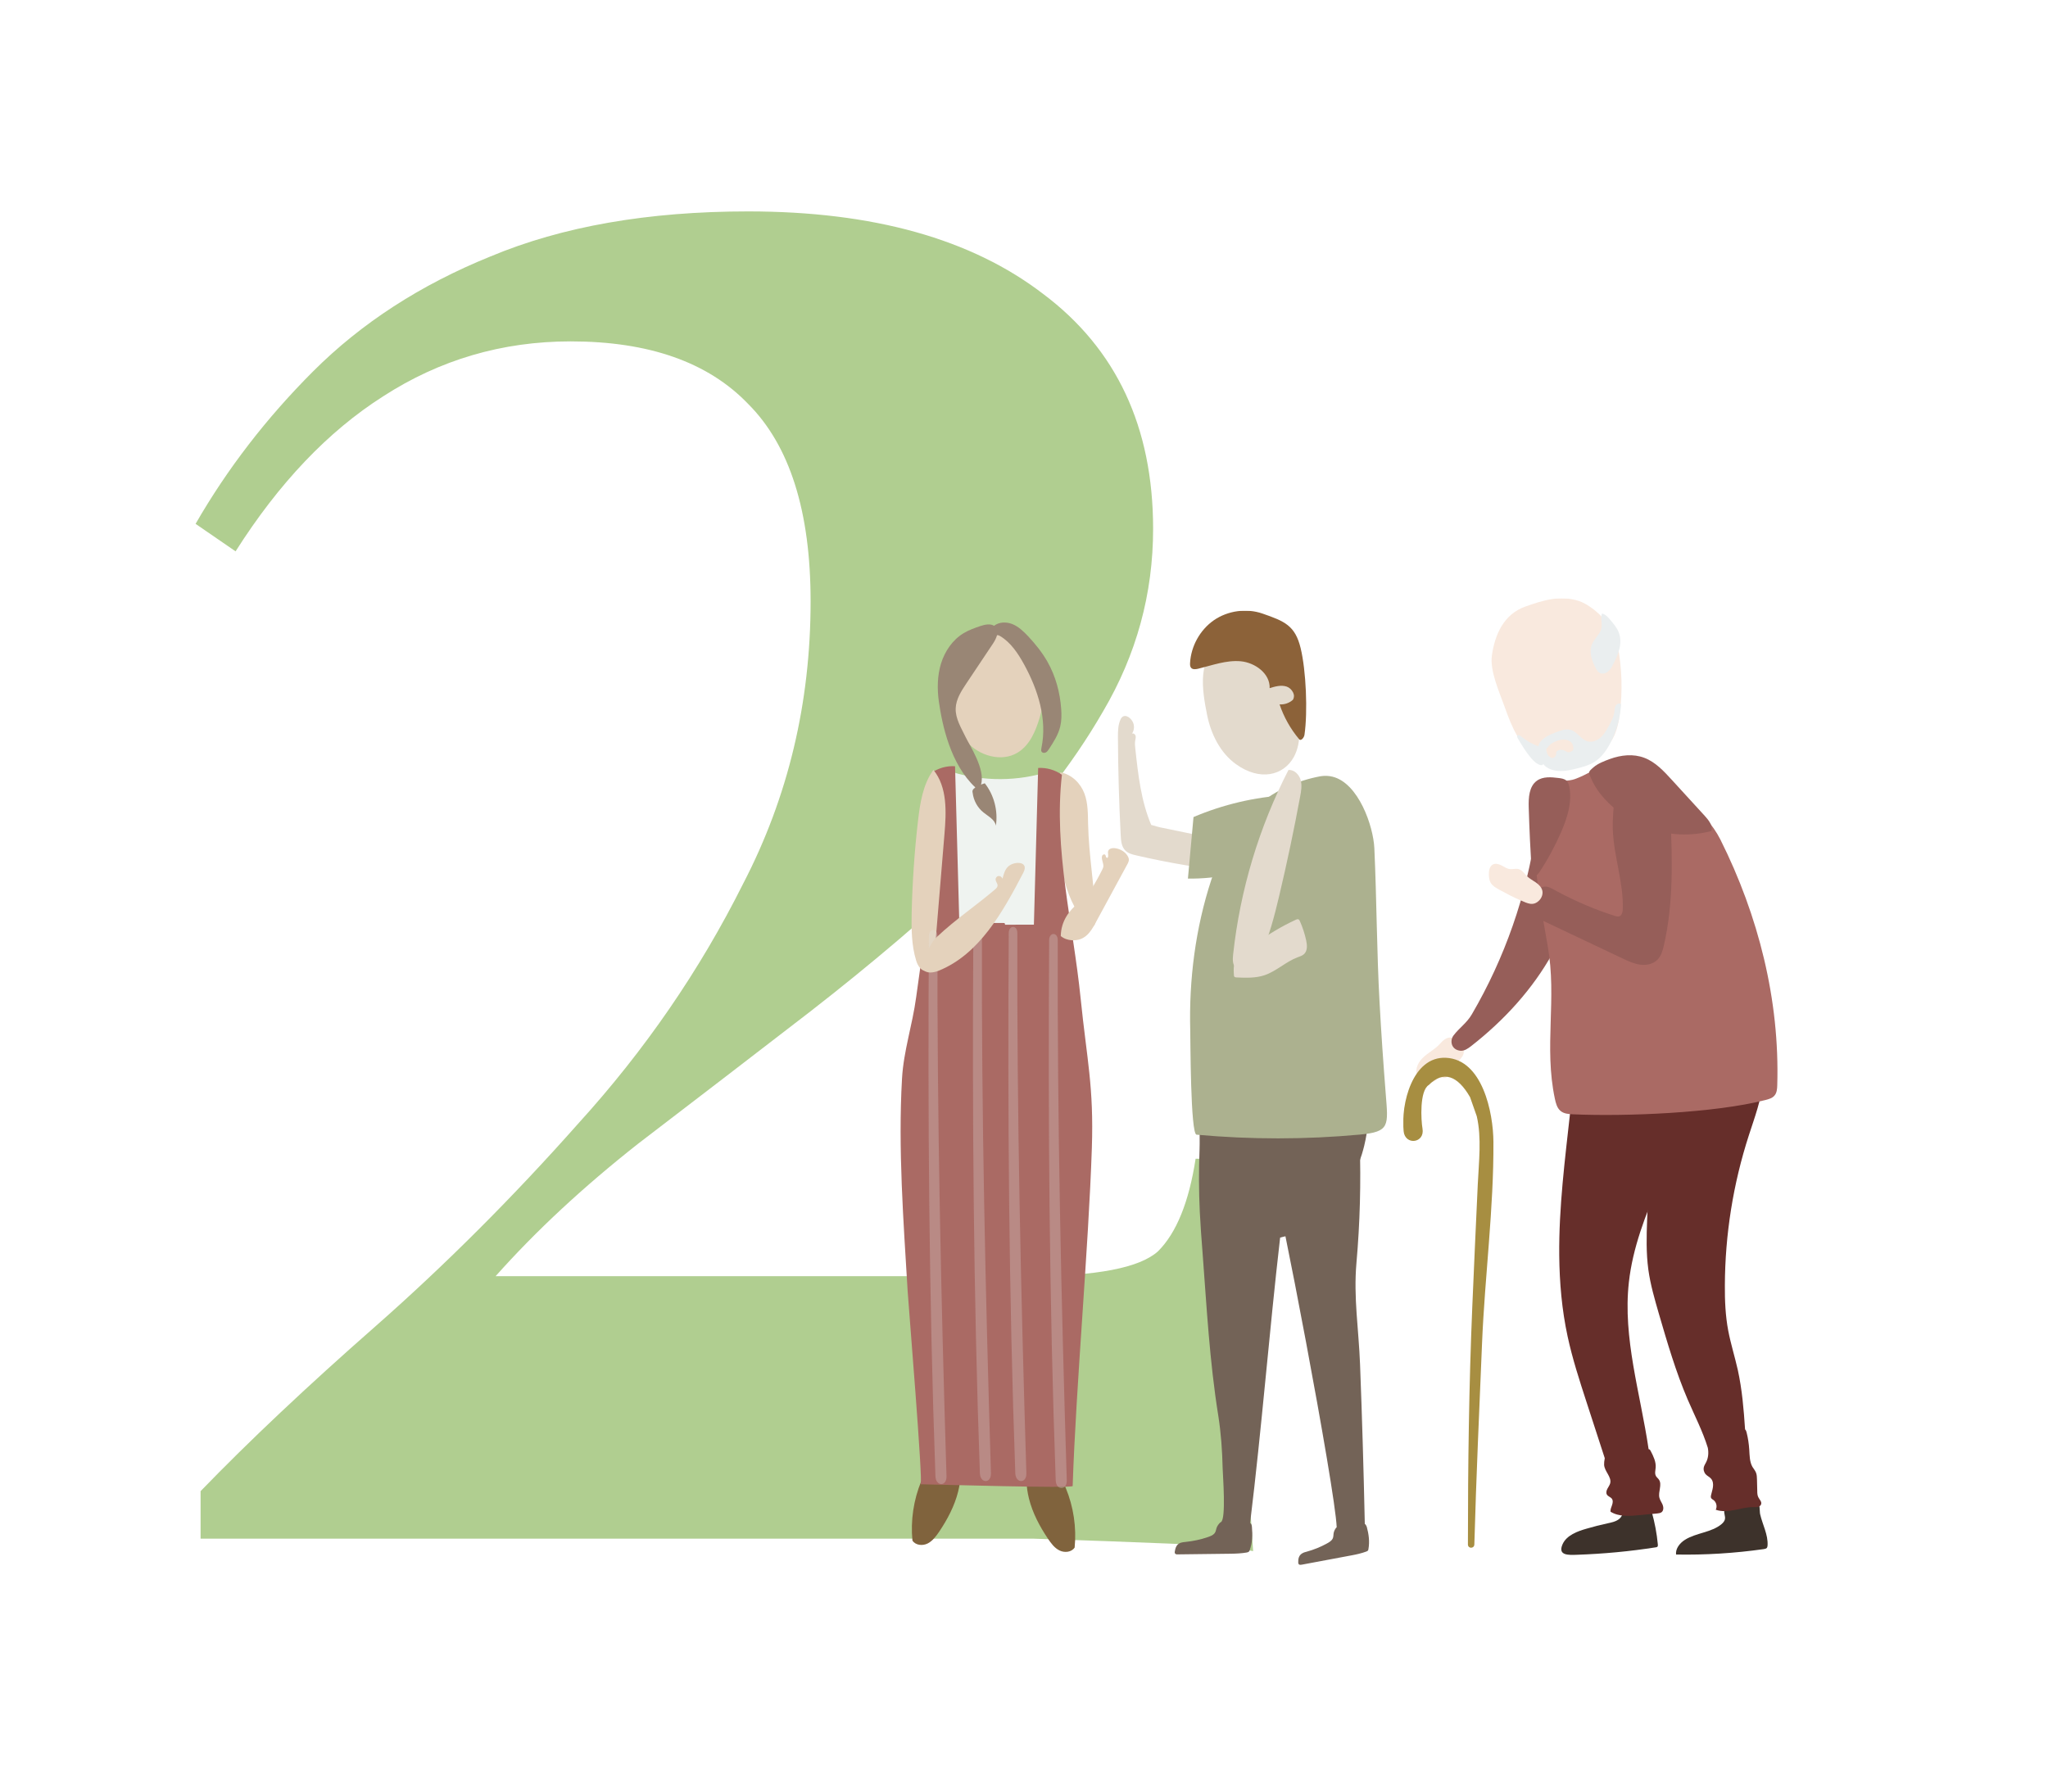
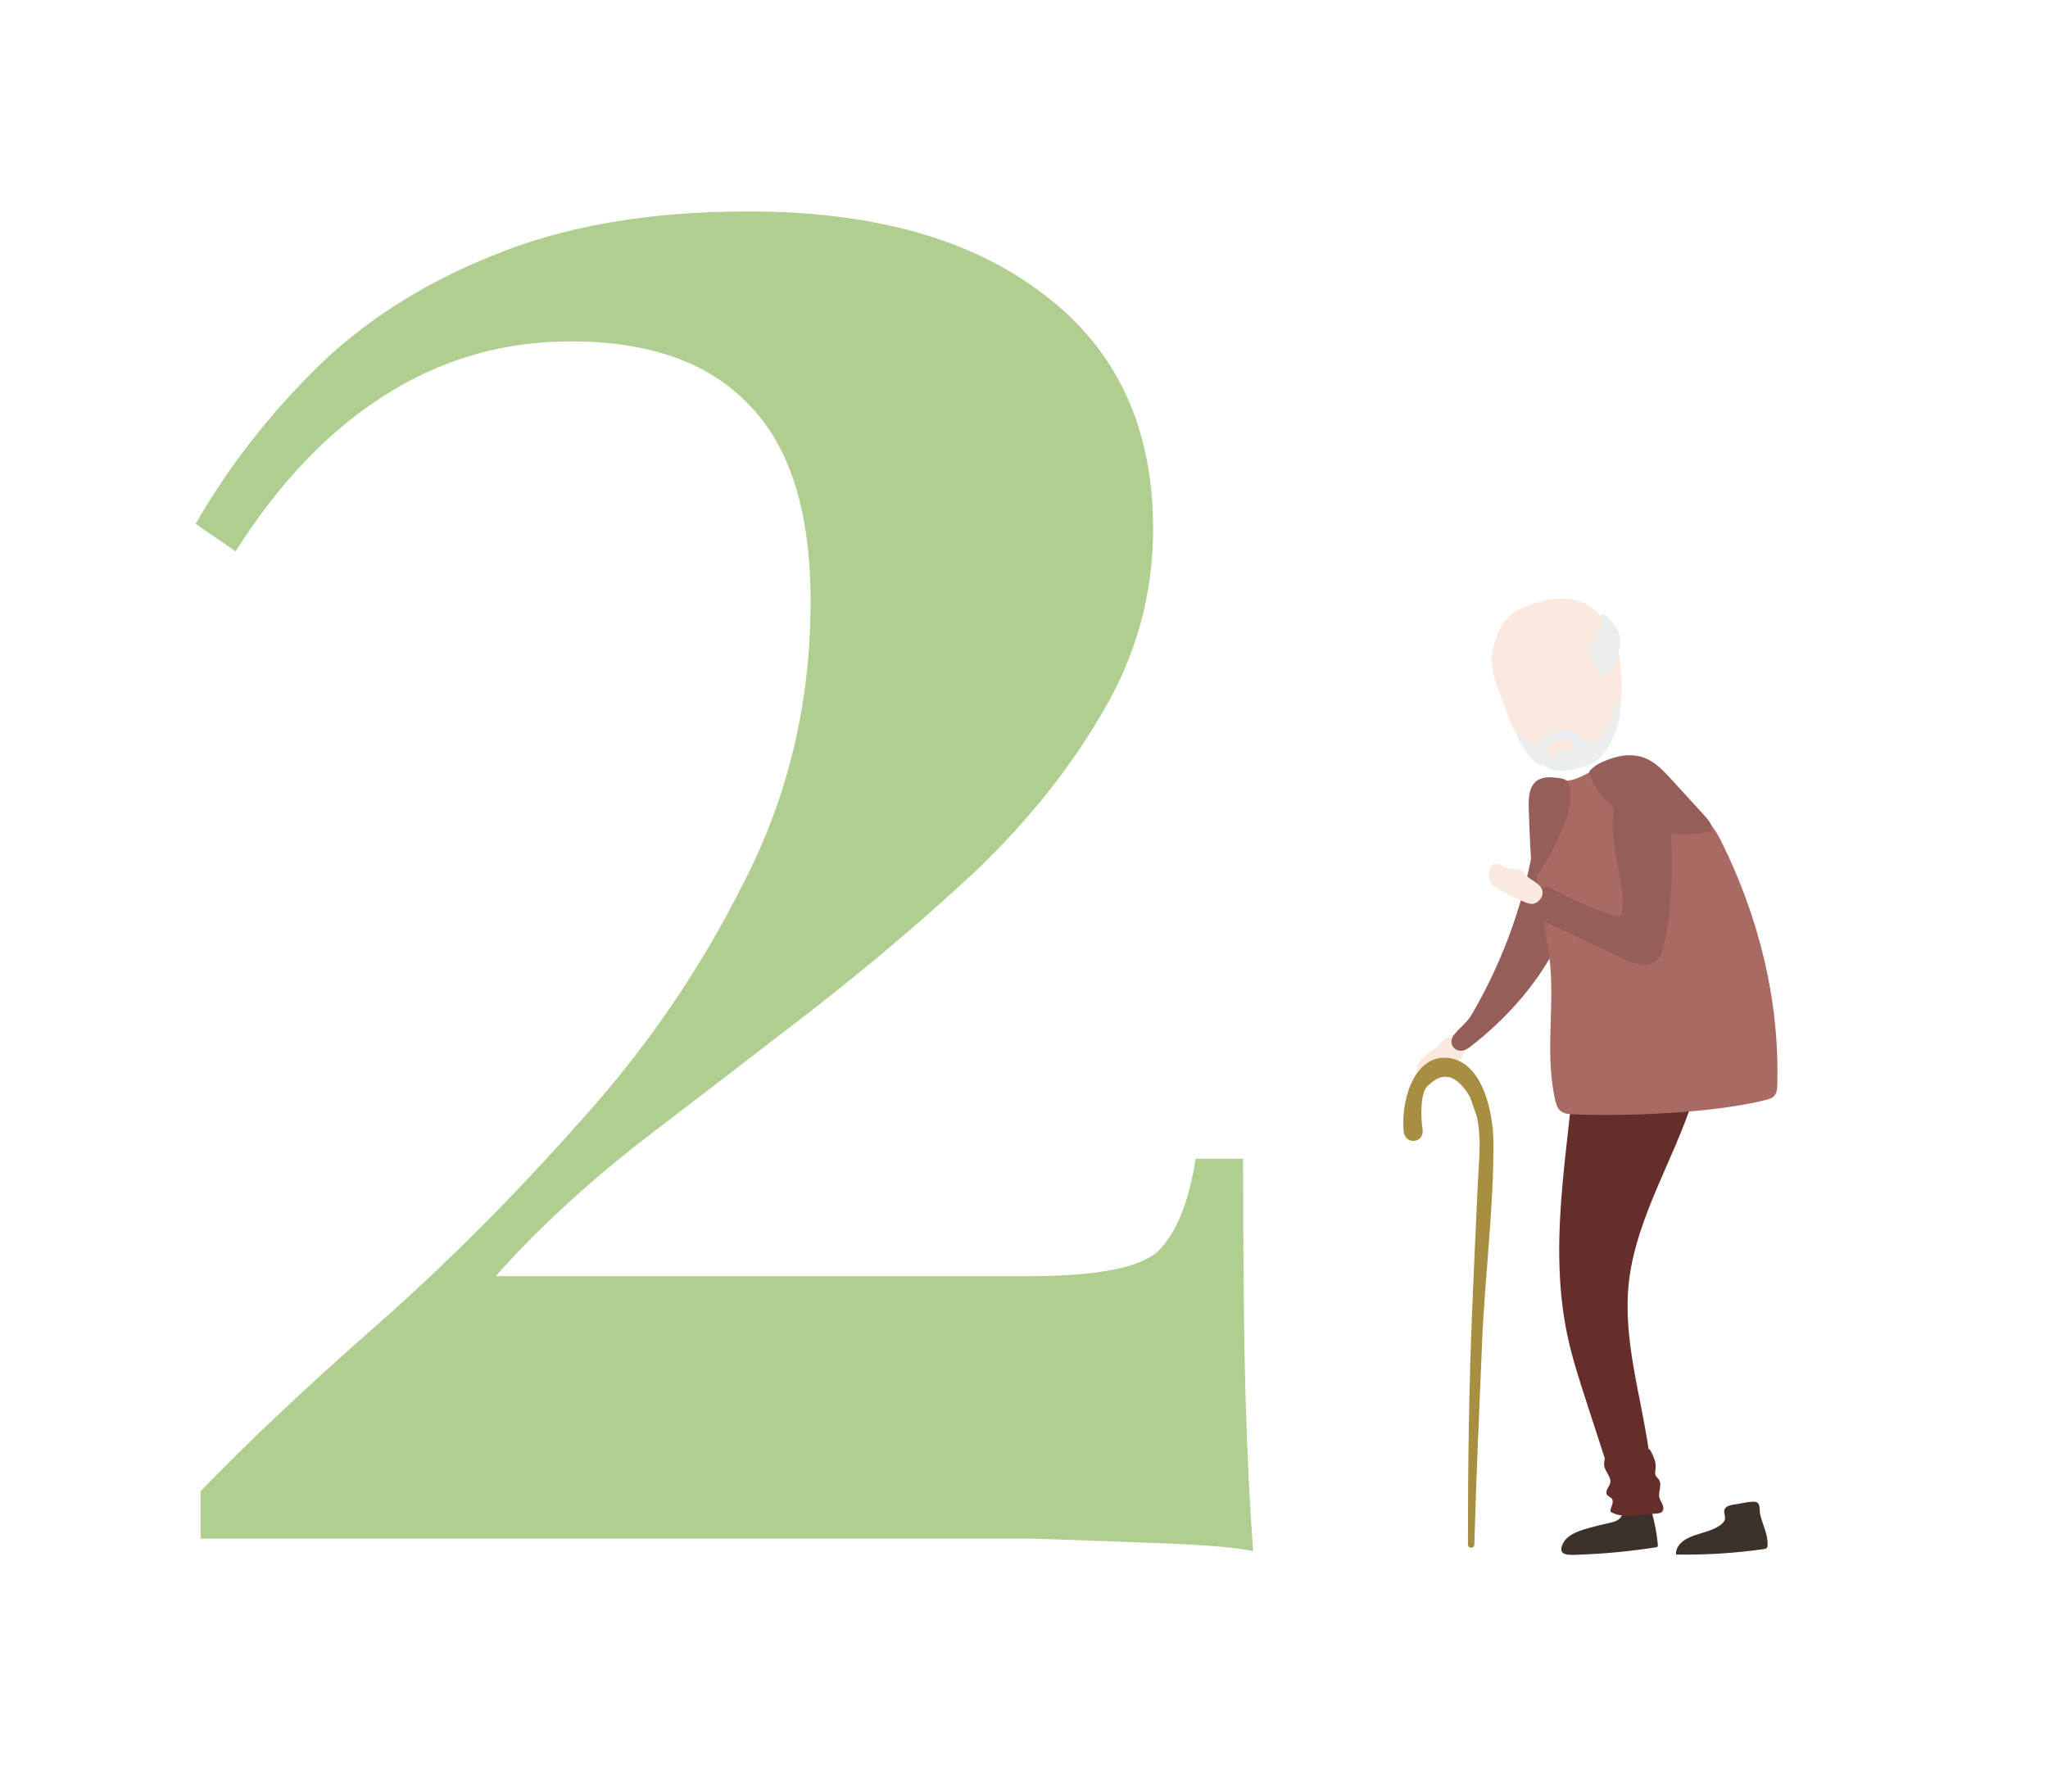
<svg xmlns="http://www.w3.org/2000/svg" width="4000" height="3500" viewBox="0 0 4000 3500" fill="none">
  <rect width="4000" height="3500" fill="white" />
  <path d="M1461.13 413C1705.28 413 1897.35 466.72 2037.32 574.14C2180.56 681.57 2252.17 834.57 2252.17 1033.14C2252.17 1160.1 2219.62 1278.92 2154.52 1389.6C2092.66 1497.02 2011.28 1599.56 1910.37 1697.22C1809.45 1791.63 1700.4 1884.4 1583.21 1975.55C1469.27 2063.45 1356.97 2149.71 1246.29 2234.35C1138.86 2318.99 1046.08 2405.25 967.956 2493.15H2008.03C2141.49 2493.15 2226.13 2476.87 2261.94 2444.32C2297.75 2408.51 2322.16 2348.29 2335.19 2263.65H2427.96C2427.96 2465.48 2429.59 2621.73 2432.84 2732.41C2436.1 2843.09 2440.98 2942.38 2447.49 3030.27C2418.2 3023.76 2364.48 3018.88 2286.36 3015.63C2208.23 3012.37 2118.71 3009.12 2017.79 3005.86C1916.88 3005.86 1817.59 3005.86 1719.93 3005.86H391.766V2913.08C486.17 2815.42 600.106 2708 733.574 2590.81C870.297 2470.36 1002.14 2338.52 1129.09 2195.29C1259.31 2052.05 1366.73 1895.8 1451.37 1726.52C1539.26 1557.25 1583.21 1373.32 1583.21 1174.75C1583.21 998.96 1542.52 870.37 1461.13 788.99C1383.01 707.61 1267.45 666.92 1114.45 666.92C980.977 666.92 858.903 702.73 748.223 774.34C640.797 842.7 544.765 943.62 460.128 1077.09L382 1023.37C443.851 915.95 520.351 816.66 611.499 725.51C705.903 631.11 821.467 556.24 958.19 500.9C1098.17 442.3 1265.82 413 1461.13 413Z" fill="#53940F" fill-opacity="0.46" />
  <mask id="mask0_140_234" style="mask-type:luminance" maskUnits="userSpaceOnUse" x="2740" y="1168" width="879" height="1920">
    <path d="M3618.79 1168.86H2740.57V3087.93H3618.79V1168.86Z" fill="white" />
  </mask>
  <g mask="url(#mask0_140_234)">
    <path d="M2858.1 2050.11C2859.92 2054.29 2858.83 2059.38 2856.47 2063.2C2854.1 2067.2 2850.83 2070.47 2847.74 2073.92C2840.47 2082.47 2835.37 2092.65 2828.47 2101.2C2826.47 2103.56 2824.1 2105.92 2821.01 2105.92C2818.28 2105.92 2815.92 2103.92 2813.19 2104.11C2809.92 2104.29 2807.56 2107.2 2805.19 2109.38C2799.37 2114.83 2790.65 2117.01 2782.83 2114.65C2775.19 2112.47 2768.83 2105.92 2767.01 2098.11C2763.92 2086.11 2771.19 2073.56 2780.28 2065.2C2789.37 2056.83 2800.65 2050.83 2809.56 2042.11C2813.01 2038.83 2815.92 2035.02 2819.56 2032.11C2823.19 2029.02 2827.74 2026.83 2832.46 2026.83C2839.74 2026.83 2841.74 2032.29 2845.38 2037.2C2849.01 2041.93 2855.56 2044.47 2858.1 2050.11Z" fill="#F9E9DE" />
    <path d="M2874.69 1981.55C2938.88 1871.73 2981.6 1749.37 2999.78 1623.55C3001.78 1610.28 3003.42 1596.64 3009.06 1584.46C3014.69 1572.28 3025.24 1561.55 3038.51 1559.19C3054.51 1556.46 3070.33 1567.01 3078.69 1580.82C3086.87 1594.64 3089.06 1611.37 3089.78 1627.55C3094.15 1708.64 3072.15 1790.09 3032.87 1861.37C2993.6 1932.46 2937.42 1993.55 2873.42 2043.55C2867.06 2048.45 2859.97 2053.55 2851.97 2052.64C2834.15 2050.64 2831.24 2032.82 2839.06 2022.64C2850.33 2007.91 2864.88 1998.45 2874.69 1981.55Z" fill="#965E59" />
    <path d="M3098.51 2986.44C3112.14 2982.44 3126.14 2978.81 3139.96 2975.9C3147.6 2974.26 3155.42 2972.63 3161.6 2968.08C3167.78 2963.53 3171.78 2954.8 3168.5 2947.9C3182.87 2946.09 3197.41 2944.99 3211.96 2944.26C3215.41 2944.08 3219.41 2944.08 3222.14 2946.26C3224.5 2948.08 3225.41 2951.17 3226.14 2953.9C3231.96 2974.62 3235.96 2995.72 3237.96 3017.17C3238.14 3018.8 3238.14 3020.63 3237.05 3021.72C3236.32 3022.45 3235.05 3022.62 3233.96 3022.8C3183.05 3030.81 3131.78 3035.53 3080.14 3037.36C3063.96 3037.9 3041.78 3039.35 3051.96 3016.62C3059.96 2998.98 3081.42 2991.35 3098.51 2986.44Z" fill="#3D322B" />
    <path d="M3389.55 2938.86C3381.37 2939.77 3371.91 2941.6 3368.64 2947.96C3365.37 2954.5 3370.82 2961.96 3368.82 2968.68C3367.92 2971.95 3365.37 2974.86 3362.46 2977.41C3353.01 2985.41 3340.28 2989.95 3327.55 2993.77C3315.01 2997.6 3301.92 3001.23 3291.19 3007.95C3280.46 3014.68 3272.28 3025.59 3273.55 3036.87C3330.82 3037.95 3388.1 3034.32 3444.64 3026.32C3446.64 3025.96 3448.82 3025.59 3450.28 3024.5C3451.73 3023.23 3452.1 3021.22 3452.28 3019.23C3453.55 2997.95 3442.28 2978.32 3437.73 2957.96C3436.28 2951.41 3438.64 2937.95 3430.82 2934.68C3423.01 2931.23 3398.46 2937.77 3389.55 2938.86Z" fill="#3D322B" />
    <path d="M3316.12 2116.86C3320.84 2099.59 3324.48 2081.23 3316.48 2064.87C3307.39 2046.32 3285.21 2033.78 3263.39 2023.23C3235.93 2010.14 3206.3 1998.32 3174.12 1996.32C3138.48 1994.14 3089.93 2007.23 3080.12 2036.5C3066.48 2077.59 3071.57 2127.77 3067.03 2170.32C3056.66 2264.32 3044.48 2358.5 3045.39 2452.86C3045.94 2505.77 3050.48 2558.68 3061.75 2610.85C3071.03 2653.95 3084.84 2696.5 3098.66 2739.04C3110.48 2775.58 3122.48 2812.13 3134.3 2848.67C3133.39 2853.4 3132.84 2858.49 3133.03 2861.4C3133.57 2874.49 3148.3 2885.4 3144.84 2897.95C3143.75 2901.76 3141.21 2904.85 3139.39 2908.5C3137.57 2911.94 3136.48 2916.49 3138.48 2919.76C3140.66 2923.4 3145.57 2924.49 3148.11 2927.76C3150.84 2931.41 3149.93 2936.31 3148.48 2940.49C3147.03 2944.68 3145.03 2948.85 3145.57 2953.22C3161.94 2963.4 3182.66 2961.76 3201.93 2959.94C3213.57 2958.86 3225.02 2957.76 3236.66 2956.67C3239.75 2956.31 3243.21 2955.94 3245.57 2953.95C3249.39 2950.67 3249.21 2944.49 3247.39 2939.76C3245.39 2935.04 3242.3 2930.85 3241.03 2925.94C3238.12 2914.12 3247.02 2900.13 3239.93 2890.31C3238.3 2887.95 3235.75 2886.13 3234.3 2883.58C3231.39 2878.5 3233.39 2872.32 3233.75 2866.68C3234.48 2855.59 3229.39 2845.04 3224.3 2835.22C3223.57 2833.76 3222.84 2832.31 3221.39 2831.4C3221.02 2831.22 3220.48 2831.04 3219.93 2831.04C3203.93 2722.13 3169.21 2613.94 3181.39 2505.05C3196.12 2371.4 3280.66 2248.32 3316.12 2116.86Z" fill="#662E2A" />
-     <path d="M3443.06 2112.82C3443.79 2105 3443.78 2096.82 3441.24 2089.36C3438.15 2080.45 3431.6 2073.36 3424.33 2067.36C3397.6 2045.91 3360.69 2040.27 3326.88 2045.91C3303.06 2049.91 3265.61 2058.27 3249.24 2078.27C3234.7 2096.09 3236.52 2128.09 3234.15 2149.36C3225.79 2226.82 3220.15 2304.81 3217.06 2382.64C3215.79 2415.17 3215.06 2448.09 3219.42 2480.27C3223.42 2509.54 3231.79 2538.08 3239.97 2566.44C3256.51 2623.17 3273.06 2679.9 3296.33 2734.26C3309.79 2765.54 3325.6 2795.9 3335.6 2828.45C3337.42 2838.08 3336.69 2848.08 3332.15 2856.81C3330.69 2859.72 3328.88 2862.45 3327.97 2865.54C3326.51 2870.62 3327.97 2876.26 3331.42 2880.08C3334.51 2883.54 3339.24 2885.35 3342.15 2888.99C3345.79 2893.35 3346.33 2899.54 3345.6 2904.99C3344.88 2910.62 3342.88 2915.9 3341.78 2921.35C3341.42 2922.99 3341.24 2924.63 3341.97 2926.27C3342.88 2928.26 3344.88 2929.17 3346.69 2930.44C3352.33 2934.63 3354.33 2943.17 3351.06 2949.35C3362.69 2953.53 3375.6 2952.27 3387.79 2949.9C3399.97 2947.54 3412.15 2944.08 3424.51 2944.26C3427.42 2944.26 3430.51 2944.62 3433.42 2943.9C3436.33 2943.17 3439.06 2941.17 3439.78 2938.26C3441.06 2933.36 3436.33 2929.36 3434.15 2924.8C3432.33 2921.17 3432.15 2916.81 3432.15 2912.81C3431.97 2905.35 3431.79 2897.9 3431.6 2890.44C3431.42 2885.9 3431.42 2881.36 3429.79 2877.17C3428.15 2872.99 3425.06 2869.36 3422.69 2865.54C3417.06 2855.53 3417.24 2843.36 3416.51 2831.9C3415.78 2820.8 3414.15 2809.54 3411.42 2798.8C3410.88 2796.99 3410.51 2794.99 3409.24 2793.35C3409.06 2792.99 3408.51 2792.81 3408.33 2792.44C3405.78 2753.35 3402.51 2714.44 3394.15 2676.27C3388.33 2650.45 3380.33 2625.18 3375.42 2599.36C3369.97 2570.45 3368.69 2540.81 3368.88 2511.36C3369.24 2411.9 3385.06 2312.45 3415.79 2217.73C3426.88 2183.18 3440.15 2148.82 3443.06 2112.82Z" fill="#662E2A" />
    <path d="M2939.21 1382.13C2952.3 1419.22 2968.3 1458.31 3002.48 1479.94C3027.39 1495.76 3060.12 1500.12 3089.21 1491.21C3118.3 1482.49 3142.84 1460.85 3154.12 1434.12C3159.39 1421.4 3161.94 1407.94 3163.57 1394.49C3169.39 1350.13 3167.93 1305.22 3159.57 1261.58C3156.66 1246.31 3145.93 1234.49 3139.39 1220.49C3129.93 1200.49 3099.57 1178.85 3083.57 1173.95C3046.3 1162.31 3014.3 1172.67 2979.94 1184.67C2936.3 1199.95 2919.76 1240.49 2913.94 1279.76C2909.21 1310.31 2929.03 1353.4 2939.21 1382.13Z" fill="#F9E9DE" />
    <path d="M3155.55 1378.63C3153.55 1382.27 3153.73 1386.45 3153.18 1390.27C3151.91 1400.81 3146.45 1410.63 3141.18 1420.09C3137 1427.54 3132.64 1435 3126.09 1440.81C3119.55 1446.63 3110.46 1450.27 3101.73 1448.45C3087.91 1445.36 3081.18 1429.72 3067.73 1425.91C3058.46 1423.36 3048.64 1426.81 3039.55 1430.27C3028.64 1434.45 3017.18 1439.18 3009.55 1447.9C3007 1450.81 3005 1454.27 3004.64 1458.09C3003.73 1457.72 3003 1457.18 3001.91 1456.81C2990.46 1452.45 2979.73 1445.9 2970.28 1438.09C2968.46 1436.63 2965.55 1435 2963.91 1436.63C2962.46 1438.09 2963.37 1440.63 2964.46 1442.45C2972.64 1456.27 2981 1470.27 2991.73 1482.45C2996.46 1487.72 3002.1 1492.99 3009 1494.63C3010.28 1495 3011.91 1495 3013 1494.27C3013.73 1493.72 3013.91 1492.81 3014.09 1492.09C3015 1493.36 3015.73 1494.81 3017 1495.9C3024.09 1502.27 3034.09 1505.54 3043.73 1506.09C3056.27 1507 3068.82 1504.09 3081 1501C3092.46 1498.09 3104.09 1494.81 3113.91 1488.63C3127.55 1480.09 3137 1466.81 3144.46 1453C3157.36 1428.81 3164.82 1402.27 3166.09 1375.54C3162.82 1372.82 3157.55 1375.18 3155.55 1378.63ZM3073 1462.27C3073 1465.9 3070.64 1467.72 3067.91 1468.27C3065.73 1469.9 3062.64 1470.45 3059.73 1468.45C3056.82 1466.45 3051.73 1464.63 3047.19 1464.63C3045 1465.54 3042.82 1466.27 3040.82 1467.36C3039.91 1468.63 3039.18 1470.09 3039.37 1472.27C3039.73 1477.72 3033.18 1483.54 3027.73 1479.36C3023 1475.72 3021.18 1471.9 3020.82 1468.09C3019.37 1465.36 3019.91 1462.09 3022.82 1460.27C3032.82 1444.09 3072.64 1435 3073 1462.27Z" fill="#EAEEEF" />
    <path d="M3125.92 1232.87C3121.38 1242.14 3113.01 1249.42 3109.2 1259.05C3103.02 1274.14 3109.2 1291.41 3117.01 1305.78C3118.83 1309.23 3121.01 1312.69 3124.29 1314.51C3129.2 1317.23 3135.56 1315.78 3140.1 1312.32C3144.65 1308.87 3147.56 1303.96 3150.11 1298.87C3160.47 1279.6 3169.56 1256.87 3161.92 1236.32C3158.47 1226.69 3151.56 1218.69 3145.01 1210.87C3140.65 1205.6 3135.74 1200.32 3129.01 1198.51C3124.83 1208.32 3131.56 1221.42 3125.92 1232.87Z" fill="#EAEEEF" />
    <path d="M3075.41 1522.15C3098.68 1513.97 3119.41 1499.6 3141.77 1489.06C3150.32 1485.06 3159.41 1481.42 3168.86 1481.42C3180.86 1481.42 3191.95 1487.06 3201.95 1493.42C3257.23 1528.69 3330.68 1581.42 3360.13 1640.15C3434.5 1788.69 3476.13 1953.6 3471.22 2119.59C3471.04 2127.05 3470.5 2135.05 3465.59 2140.5C3461.41 2145.41 3454.68 2147.23 3448.5 2148.87C3349.22 2174.5 3174.5 2181.41 3072.14 2176.87C3063.59 2176.5 3054.32 2175.78 3047.78 2170.14C3041.05 2164.5 3038.68 2155.05 3036.86 2146.5C3015.23 2044.69 3041.23 1950.87 3022.87 1848.33C3010.14 1776.51 2998.14 1704.14 2994.5 1631.06C2993.41 1607.42 2983.96 1558.33 3000.32 1538.51C3016.14 1519.42 3053.59 1529.78 3075.41 1522.15Z" fill="#AA6A64" />
    <path d="M2824.31 2066.48C2758.49 2063.2 2735.76 2157.2 2741.4 2209.93C2744.49 2238.47 2783.4 2233.2 2778.31 2204.66C2775.4 2188.29 2772.31 2130.66 2790.67 2119.57C2819.03 2091.02 2846.85 2101.02 2871.21 2143.38L2884.31 2180.66C2894.12 2223.02 2888.3 2270.11 2886.3 2313.38C2882.49 2393.01 2879.03 2472.83 2875.58 2552.47C2869.03 2707.56 2867.03 2862.1 2867.03 3017.19C2867.03 3025.73 2879.4 3025.73 2879.58 3017.19C2883.21 2885.74 2889.21 2754.29 2894.67 2622.84C2900.12 2492.65 2917.58 2360.65 2916.85 2230.66C2916.48 2173.2 2895.39 2069.93 2824.31 2066.48Z" fill="#A78E41" />
    <path d="M3006.14 1704.64C3022.69 1679.73 3036.87 1653.37 3048.87 1626.09C3060.87 1598.46 3070.5 1568.28 3065.41 1538.64C3064.5 1533.73 3063.23 1528.64 3059.59 1525.19C3055.59 1521.37 3049.78 1520.64 3044.32 1519.91C3029.78 1518.09 3013.6 1516.64 3001.78 1525.19C2986.32 1536.28 2985.23 1558.46 2985.78 1577.55C2987.05 1619.73 2989.05 1661.73 2991.6 1703.73C2992.14 1715.73 3001.23 1711.91 3006.14 1704.64Z" fill="#965E59" />
    <path d="M3201.21 1610.34C3244.84 1631.06 3295.93 1635.79 3342.66 1623.43C3345.39 1612.34 3337.02 1601.97 3329.39 1593.61C3307.93 1570.16 3286.48 1546.7 3265.02 1523.25C3249.57 1506.34 3233.21 1488.7 3211.75 1480.52C3189.93 1472.16 3166.12 1474.88 3144.48 1482.7C3134.12 1486.52 3121.03 1491.43 3112.66 1498.7C3101.21 1508.52 3102.12 1507.79 3108.12 1521.79C3124.66 1559.97 3164.48 1592.7 3201.21 1610.34Z" fill="#965E59" />
    <path d="M3153.89 1789.25C3156.62 1790.16 3159.71 1791.07 3162.44 1790.16C3167.89 1788.52 3169.35 1781.43 3169.53 1775.61C3170.98 1723.79 3152.08 1673.61 3150.08 1621.8C3149.17 1598.52 3151.71 1575.43 3154.26 1552.16C3156.26 1533.43 3159.53 1512.53 3174.08 1500.53C3194.98 1483.25 3228.98 1495.07 3244.26 1517.43C3259.53 1539.8 3261.35 1568.34 3262.62 1595.43C3266.26 1679.61 3268.62 1765.07 3249.71 1847.07C3247.35 1857.07 3244.44 1867.61 3237.17 1874.88C3228.62 1883.61 3215.35 1886.16 3203.35 1884.52C3191.35 1882.88 3180.07 1877.61 3168.98 1872.34C3114.8 1846.7 3060.8 1821.07 3006.62 1795.43C2999.17 1791.98 2991.35 1787.98 2987.53 1780.7C2980.44 1766.89 2992.08 1747.43 3002.8 1738.7C3017.9 1726.34 3025.9 1733.25 3042.08 1741.8C3077.9 1761.07 3115.35 1776.88 3153.89 1789.25Z" fill="#965E59" />
    <path d="M2927.72 1737.77C2921.54 1734.32 2915.18 1730.68 2911.54 1724.68C2908.81 1719.95 2908.08 1714.32 2907.9 1708.86C2907.72 1701.23 2909.18 1692.14 2916.09 1688.68C2921.36 1686.14 2927.72 1688.14 2932.99 1690.86C2938.27 1693.59 2943.17 1697.23 2948.99 1697.77C2954.63 1698.5 2960.45 1696.32 2965.9 1697.77C2972.99 1699.59 2977.17 1706.68 2982.45 1711.77C2987.54 1716.68 2994.08 1719.95 2999.72 1723.95C3005.54 1727.95 3010.99 1733.41 3012.45 1740.32C3013.72 1746.86 3011.17 1753.95 3006.45 1758.86C2994.45 1771.04 2983.36 1764.68 2969.9 1758.86C2955.36 1752.86 2941.54 1745.23 2927.72 1737.77Z" fill="#F9E9DE" />
  </g>
  <mask id="mask1_140_234" style="mask-type:luminance" maskUnits="userSpaceOnUse" x="1725" y="1193" width="1261" height="1872">
-     <path d="M2985.43 1193.02H1725.23V3064.22H2985.43V1193.02Z" fill="white" />
-   </mask>
+     </mask>
  <g mask="url(#mask1_140_234)">
    <path d="M2673.31 2137.66C2673.15 2134.3 2673.15 2130.78 2671.87 2127.73C2670.11 2123.41 2666.59 2120.21 2662.59 2117.65C2648.02 2108.2 2629.61 2107.24 2612.32 2106.6C2546.36 2104.36 2479.12 2103.72 2414.6 2119.73C2394.75 2124.69 2360.97 2129.82 2351.52 2151.11C2340 2177.2 2344 2217.22 2342.88 2245.24C2341.28 2286.07 2341.44 2326.89 2343.36 2367.56C2344.64 2393.65 2346.56 2419.59 2348.64 2445.68C2356.8 2553.1 2362.25 2657.81 2379.38 2765.08C2384.82 2799.49 2387.22 2834.23 2388.02 2869.14C2388.34 2882.26 2395.07 2967.59 2384.66 2973.51C2384.02 2973.84 2383.38 2974.15 2382.9 2974.64C2379.7 2977.84 2377.3 2981.36 2376.02 2985.2C2374.89 2988.72 2374.58 2992.57 2372.01 2995.61C2369.13 2999.13 2363.85 3001.21 2358.57 3002.98C2345.12 3007.62 2330.55 3010.66 2315.66 3012.26C2312.3 3012.58 2308.94 3012.9 2306.05 3013.86C2297.57 3016.74 2295.65 3024.43 2294.53 3030.83C2294.21 3032.75 2294.21 3035 2296.45 3036.11C2297.73 3036.75 2299.33 3036.75 2300.77 3036.59C2343.36 3036.11 2361.45 3035.79 2404.03 3035.31C2414.44 3035.15 2425.16 3034.67 2435.09 3032.92C2436.37 3032.59 2437.81 3032.28 2438.77 3031.63C2439.89 3030.83 2440.37 3029.87 2440.69 3028.75C2446.14 3014.02 2446.62 2998.17 2445.18 2982.97C2444.86 2979.76 2444.38 2977.04 2441.65 2975.12C2464.39 2789.56 2478.8 2603.54 2500.25 2417.82C2501.53 2417.51 2502.97 2417.02 2504.25 2416.71C2523.46 2411.58 2542.67 2406.62 2561.73 2401.5C2572.93 2398.62 2584.62 2395.42 2593.42 2387.73C2600.31 2381.64 2604.79 2373.48 2609.27 2365.48C2631.37 2324.66 2653.62 2283.18 2664.51 2238.2C2672.51 2205.54 2674.27 2171.44 2673.31 2137.66Z" fill="#736357" />
    <path d="M2665.63 2976.97C2663.39 2873.06 2660.35 2769 2656.35 2665.26C2653.79 2597.53 2643.38 2534.78 2649.3 2467.38C2656.19 2389.26 2658.27 2310.65 2655.71 2232.36C2655.23 2217.96 2654.59 2203.39 2649.3 2190.1C2642.74 2173.45 2626.41 2162.57 2616.64 2149.11C2610.72 2141.11 2607.68 2132.94 2599.83 2125.9C2566.54 2096.6 2512.26 2103.81 2472.88 2112.77C2470.16 2113.41 2467.6 2113.89 2465.03 2114.53C2464.23 2115.17 2463.27 2115.97 2462.47 2116.61C2461.51 2122.06 2460.71 2127.66 2460.23 2133.1C2460.07 2134.71 2460.07 2136.95 2460.23 2139.03C2460.87 2147.51 2460.39 2143.83 2460.23 2139.03C2460.07 2137.27 2459.91 2135.19 2459.75 2132.3C2460.07 2135.83 2459.91 2139.35 2460.07 2142.71C2461.51 2173.93 2468.08 2204.51 2471.12 2235.56C2473.68 2261.98 2473.2 2289.03 2472.24 2315.93C2477.52 2314.65 2483.76 2313.53 2487.45 2314.17C2494.65 2315.45 2608.16 2909.88 2610.72 2983.69C2610.24 2984.17 2609.6 2984.49 2609.28 2984.97C2606.72 2988.49 2605.12 2992.33 2604.64 2996.01C2604.16 2999.54 2604.48 3003.06 2602.56 3006.42C2600.47 3010.11 2595.83 3013.14 2591.19 3015.55C2579.34 3022.12 2566.21 3027.4 2552.45 3031.23C2549.4 3032.04 2546.2 3032.84 2543.64 3034.44C2536.28 3038.6 2535.48 3045.96 2535.64 3052.21C2535.64 3053.97 2535.96 3056.21 2538.36 3056.85C2539.64 3057.17 2541.08 3056.85 2542.52 3056.7C2582.38 3049.32 2599.35 3046.13 2639.22 3038.6C2648.98 3036.84 2658.91 3034.59 2668.04 3031.23C2669.32 3030.76 2670.6 3030.28 2671.4 3029.48C2672.36 3028.67 2672.52 3027.56 2672.68 3026.43C2675.4 3011.7 2673.32 2996.65 2669.47 2982.73C2668.51 2980.49 2667.55 2978.25 2665.63 2976.97Z" fill="#736357" />
    <path d="M2130.16 1810.84C2126.32 1810.52 2123.44 1807.63 2121.2 1804.91C2074.29 1749.04 2067.73 1676.04 2066.29 1607.36C2065.65 1574.38 2065.81 1541.4 2070.77 1508.74C2093.98 1512.9 2110.79 1530.99 2118 1550.2C2125.2 1569.41 2124.72 1590.06 2125.2 1610.24C2126.64 1672.19 2137.85 1733.67 2140.25 1795.63C2140.57 1802.35 2137.85 1811.48 2130.16 1810.84Z" fill="#E4D2BC" />
    <path d="M2253.42 1612.85C2251.82 1612.37 2250.22 1611.89 2248.46 1611.57C2228.61 1564.66 2222.84 1513.11 2217.4 1462.36C2216.92 1457.4 2216.28 1452.43 2217.08 1447.47C2217.56 1444.27 2218.68 1440.91 2218.04 1437.71C2217.24 1434.5 2213.56 1431.62 2210.84 1433.38C2215.48 1426.66 2216.12 1417.22 2212.28 1410.01C2207.15 1400.08 2194.51 1393.04 2188.74 1405.05C2183.62 1415.77 2183.46 1428.26 2183.46 1439.95C2183.78 1503.99 2185.54 1567.86 2188.9 1631.9C2189.38 1642.63 2190.5 1654.47 2198.19 1661.84C2203.79 1667.28 2211.8 1669.36 2219.48 1671.12C2283.2 1685.85 2347.88 1696.74 2413.04 1703.62C2428.73 1705.22 2448.26 1704.74 2455.14 1690.66C2460.58 1679.93 2454.82 1666.32 2445.21 1658.96C2435.77 1651.59 2423.6 1648.87 2411.76 1646.47C2363.09 1636.38 2314.42 1626.3 2265.59 1616.21C2261.43 1615.41 2257.42 1613.97 2253.42 1612.85Z" fill="#E3DACD" />
    <path d="M2331.06 1596.16C2327.38 1636.18 2323.85 1676.21 2320.17 1716.39C2377.33 1717.19 2434.64 1704.86 2486.51 1680.69C2495.31 1638.27 2503.96 1595.84 2512.77 1553.41C2450.49 1557.1 2388.69 1571.67 2331.06 1596.16Z" fill="#ACB18F" />
    <path d="M1869.03 1866.12C1909.05 1869.48 1946.51 1841.94 1986.7 1843.71C2006.87 1844.67 2032.32 1851.07 2043.53 1834.26C2048.49 1826.74 2048.33 1817.13 2048.17 1808.16C2044.81 1708.91 2041.45 1609.81 2037.93 1510.55C1976.29 1527.68 1909.53 1525.6 1849.01 1504.78C1849.33 1616.85 1849.65 1728.92 1850.13 1840.98C1850.13 1848.51 1850.61 1857.15 1856.54 1861.96C1859.9 1865 1864.54 1865.8 1869.03 1866.12Z" fill="#EFF3F0" />
    <path d="M2046.57 3005.63C2030.56 2981.77 2016.8 2955.84 2009.75 2927.82C2006.87 2916.13 2005.11 2904.29 2004.79 2892.28C2004.63 2888.75 2004.79 2884.92 2007.03 2882.36C2009.11 2880.11 2012.31 2879.47 2015.35 2878.99C2034.25 2876.11 2056.02 2874.03 2069.95 2887.47C2075.39 2892.76 2078.75 2899.8 2081.63 2907.01C2096.68 2943.51 2102.77 2983.85 2098.92 3023.23C2092.84 3032.52 2079.23 3033.8 2069.47 3029C2059.54 3024.2 2052.66 3014.75 2046.57 3005.63Z" fill="#80633D" />
    <path d="M1834.46 2992.05C1850.47 2968.19 1864.24 2942.27 1871.29 2914.25C1874.17 2902.56 1875.93 2890.71 1876.25 2878.7C1876.41 2875.18 1876.25 2871.34 1874.01 2868.78C1871.93 2866.54 1868.73 2865.9 1865.68 2865.42C1846.79 2862.54 1825.02 2860.46 1811.09 2873.9C1805.65 2879.19 1802.29 2886.23 1799.4 2893.43C1784.36 2929.94 1778.27 2970.28 1782.11 3009.67C1788.2 3018.95 1801.81 3020.23 1811.57 3015.42C1821.34 3010.62 1828.22 3001.18 1834.46 2992.05Z" fill="#80633D" />
    <path d="M1789.44 1947.72C1809.29 1801.55 1835.23 1653.14 1818.9 1510.18C1832.19 1500.57 1849 1495.77 1865.33 1496.89C1868.05 1598.87 1870.77 1701.01 1873.65 1802.99C1903.11 1802.99 1932.56 1803.15 1962.02 1803.15C1962.34 1804.27 1962.66 1805.39 1963.14 1806.51C1981.87 1806.51 2000.61 1806.35 2019.34 1806.35C2022.06 1704.37 2024.78 1602.23 2027.66 1500.25C2043.99 1499.29 2060.8 1504.09 2074.09 1513.54C2057.44 1659.07 2095.86 1804.43 2110.59 1950.12C2122.76 2070.19 2136.53 2122.38 2132.52 2242.93C2125.96 2440.01 2101.62 2705.92 2095.06 2903C2094.9 2907.96 1828.5 2899.96 1798.09 2899.64C1803.37 2899.64 1774.39 2548.87 1772.79 2522.77C1764.63 2386.38 1753.9 2243.73 1761.74 2107.33C1764.79 2052.9 1781.92 2003.43 1789.44 1947.72Z" fill="#AA6A64" />
    <path d="M1857.77 1343.87C1858.25 1332.19 1859.37 1320.66 1862.25 1309.29C1872.02 1269.91 1913.65 1212.6 1961.03 1229.57C1972.08 1233.57 1981.37 1240.93 1990.33 1248.62C1999.46 1256.46 2008.26 1264.79 2015.79 1274.07C2029.87 1291.84 2039.8 1314.74 2041.4 1337.47C2042.84 1358.6 2036.76 1381.02 2030.83 1401.19C2022.99 1427.92 2011.3 1455.94 1987.45 1470.35C1955.75 1489.56 1911.72 1476.43 1887.55 1448.26C1863.54 1420.08 1856.49 1380.86 1857.77 1343.87Z" fill="#E4D2BC" />
    <path d="M1899.58 1544.32C1900.38 1541.76 1902.63 1540 1904.87 1538.39C1904.87 1538.39 1904.87 1538.39 1905.03 1538.39C1856.04 1492.61 1840.19 1415.6 1833.78 1371.1C1830.26 1346.12 1830.58 1320.35 1837.95 1296.17C1845.47 1272.16 1860.52 1249.9 1882.13 1236.94C1892.22 1230.85 1903.59 1226.85 1914.79 1223.01C1923.44 1220.13 1934.32 1217.88 1941.53 1222.53C1951.13 1215 1965.22 1214.52 1976.75 1219.01C1989.08 1223.81 1998.84 1233.25 2007.97 1242.86C2022.22 1258.07 2035.34 1274.4 2045.75 1292.65C2061.76 1320.83 2070.4 1352.84 2072.65 1385.18C2073.45 1396.71 2073.45 1408.24 2070.73 1419.44C2066.88 1435.45 2057.76 1449.54 2048.79 1463.31C2047.19 1465.87 2045.43 1468.43 2042.71 1469.87C2040.15 1471.32 2036.31 1471.16 2034.54 1468.75C2032.94 1466.67 2033.58 1463.63 2034.06 1461.07C2045.75 1405.36 2027.34 1347.4 1999.96 1297.61C1988.28 1276.32 1974.19 1255.19 1953.54 1242.7C1951.61 1241.58 1949.37 1240.46 1947.29 1240.94C1945.85 1246.54 1942.65 1252.47 1939.45 1257.27C1922.16 1283.2 1904.87 1308.98 1887.58 1334.91C1877.65 1349.8 1867.24 1365.81 1866.6 1383.74C1865.8 1403.76 1877.33 1421.85 1885.98 1439.94C1893.66 1455.95 1925.04 1503.01 1916.07 1532.79C1918.47 1531.83 1921.04 1530.87 1923.44 1530.23C1941.53 1553.28 1949.53 1584.02 1945.05 1613.16C1943.29 1601.15 1930.32 1594.91 1920.88 1587.22C1909.19 1577.94 1901.51 1563.85 1899.74 1548.96C1899.26 1547.2 1899.1 1545.76 1899.58 1544.32Z" fill="#998675" />
    <path d="M2203.73 1674.77C2206.13 1680.21 2204.05 1684.22 2202.13 1687.9C2180.99 1726.8 2160.02 1765.54 2138.89 1804.45C2129.92 1820.94 2118.56 1838.71 2092.78 1836.79C2086.22 1836.31 2078.21 1834.06 2071.81 1828.62C2072.45 1799.48 2087.66 1778.99 2107.67 1762.82C2112.47 1758.82 2117.6 1755.14 2121.76 1750.65C2125.44 1746.65 2128.48 1742.01 2131.36 1737.37C2139.05 1725.04 2146.09 1712.39 2152.66 1699.26C2153.78 1696.86 2155.06 1694.46 2155.06 1691.58C2155.06 1687.58 2153.14 1682.94 2152.34 1678.61C2151.54 1674.29 2152.02 1670.13 2156.02 1669.17C2156.5 1669.01 2157.14 1669.01 2157.78 1669.33C2159.22 1670.13 2159.7 1671.73 2159.86 1673.01C2160.02 1674.29 2161.62 1676.21 2162.74 1676.05C2165.62 1673.81 2163.86 1668.53 2164.02 1664.36C2165.14 1650.76 2195.88 1656.52 2203.73 1674.77Z" fill="#E4D2BC" />
    <path d="M1823.03 1503.96C1802.54 1532.46 1796.94 1568.96 1792.93 1603.86C1786.05 1663.26 1782.05 1723.13 1780.61 1782.85C1779.97 1814.39 1780.13 1846.57 1789.41 1876.66C1792.45 1886.75 1799.66 1898.28 1810.06 1896.68C1820.47 1895.08 1823.83 1881.79 1824.63 1871.22C1831.36 1790.69 1838.08 1710.33 1844.64 1629.8C1848.33 1586.25 1850.57 1537.9 1823.03 1503.96Z" fill="#E4D2BC" />
    <path d="M2602.93 1517.4C2653.36 1530.21 2682.18 1613.46 2684.26 1656.84C2688.9 1757.54 2688.9 1858.4 2694.5 1958.94C2697.7 2018.34 2701.86 2077.73 2706.51 2136.97C2711.31 2198.93 2715.15 2211.09 2655.76 2216.53C2549.94 2226.3 2442.83 2226.3 2337.01 2216.7C2325 2215.58 2325.16 2028.43 2324.68 2012.58C2322.12 1913.8 2334.77 1813.58 2365.83 1718.8C2383.76 1664.05 2413.22 1611.54 2457.4 1572.8C2490.7 1543.5 2535.69 1524.45 2579.23 1516.44C2587.56 1515.16 2595.4 1515.48 2602.93 1517.4Z" fill="#ACB18F" />
    <path d="M2527.01 1478.85C2534.69 1464.76 2538.69 1446.99 2537.57 1426.34C2535.49 1388.07 2528.77 1349.17 2509.07 1316.35C2486.34 1278.57 2436.07 1244.31 2389.96 1260.16C2336.01 1278.73 2348.18 1349.65 2357.62 1396.72C2365.15 1434.02 2383.24 1470.84 2414.14 1492.94C2460.41 1526.24 2506.67 1515.67 2527.01 1478.85Z" fill="#E3DACD" />
    <path d="M2499.14 1376.05C2507.47 1400.71 2520.43 1423.92 2537.24 1443.93C2540.61 1448.74 2547.01 1441.21 2547.81 1435.45C2554.37 1390.46 2551.01 1310.25 2540.29 1266.07C2529.56 1221.88 2508.75 1213.56 2465.84 1198.67C2434.62 1187.78 2398.12 1192.9 2370.91 1211.63C2343.69 1230.53 2326.08 1262.54 2324.32 1295.52C2324.16 1298.73 2324.32 1302.09 2326.24 1304.49C2329.44 1308.33 2335.36 1307.53 2340.17 1306.41C2367.7 1299.69 2395.24 1289.28 2423.42 1291.84C2451.59 1294.56 2480.89 1316.02 2479.77 1344.35C2490.5 1340.99 2501.86 1337.79 2512.59 1341.15C2523.16 1344.51 2531.16 1357.96 2525.08 1367.25C2517.87 1373.65 2508.43 1376.69 2499.14 1376.05Z" fill="#8C6239" />
    <path d="M2461.66 1866.61C2478.95 1829.63 2489.04 1789.61 2498.48 1749.91C2513.69 1685.71 2527.3 1621.19 2539.31 1556.35C2541.39 1545.46 2543.31 1534.1 2540.27 1523.53C2537.22 1512.96 2527.62 1503.36 2516.57 1504.16C2458.94 1616.23 2422.12 1738.86 2408.51 1864.05C2407.55 1873.18 2406.91 1883.42 2412.99 1890.47C2420.04 1898.63 2433.64 1898.31 2442.61 1892.39C2451.57 1886.31 2457.02 1876.38 2461.66 1866.61Z" fill="#E3DACD" />
    <path d="M2453.19 1842.91C2477.53 1824.98 2503.46 1809.45 2530.84 1796.8C2532.44 1796 2534.36 1795.36 2535.96 1796C2537.56 1796.64 2538.36 1798.24 2539 1799.85C2544.29 1811.85 2548.45 1824.5 2551.17 1837.31C2553.09 1846.27 2553.89 1857 2547.33 1863.56C2543.81 1867.09 2538.68 1868.53 2534.04 1870.29C2511.15 1878.93 2492.9 1897.34 2469.68 1905.19C2452.39 1910.95 2433.66 1910.31 2415.41 1909.51C2413.65 1909.51 2411.73 1909.19 2410.77 1907.91C2410.13 1906.95 2409.97 1905.83 2409.97 1904.71C2409.33 1895.9 2408.85 1886.46 2412.69 1878.61C2414.77 1874.45 2417.81 1871.09 2420.85 1867.73C2435.58 1851.56 2435.74 1855.88 2453.19 1842.91Z" fill="#E3DACD" />
    <path opacity="0.26" d="M1831.02 1828.51C1831.02 1812.66 1814.37 1812.66 1814.21 1828.51C1811.97 2180.24 1814.37 2532.61 1827.02 2884.02C1827.82 2904.19 1849.28 2904.35 1848.63 2884.02C1837.91 2532.13 1830.06 2180.72 1831.02 1828.51Z" fill="#E3E4E5" />
    <path opacity="0.26" d="M1917.84 1822.7C1917.84 1806.85 1901.19 1806.85 1901.03 1822.7C1898.79 2174.42 1901.19 2526.79 1913.84 2878.21C1914.64 2898.38 1935.93 2898.53 1935.45 2878.21C1924.72 2526.32 1916.72 2174.9 1917.84 1822.7Z" fill="#E3E4E5" />
    <path opacity="0.26" d="M1987.01 1822.7C1987.01 1806.85 1970.37 1806.85 1970.2 1822.7C1967.96 2174.42 1970.36 2526.79 1983.01 2878.21C1983.81 2898.38 2005.27 2898.53 2004.63 2878.21C1993.9 2526.32 1985.89 2174.9 1987.01 1822.7Z" fill="#E3E4E5" />
    <path opacity="0.26" d="M2065.94 1836.49C2065.94 1820.64 2049.29 1820.64 2049.13 1836.49C2046.89 2188.22 2049.29 2540.59 2061.94 2892C2062.74 2912.17 2084.03 2912.34 2083.55 2892C2072.67 2540.11 2064.82 2188.71 2065.94 1836.49Z" fill="#E3E4E5" />
    <path d="M1991.13 1685.87C1984.09 1685.07 1974.96 1687.63 1969.52 1692.44C1962.79 1698.36 1960.23 1707.81 1957.99 1716.77C1957.03 1713.41 1953.51 1711.01 1950.31 1711.33C1946.95 1711.65 1944.38 1714.85 1944.54 1718.21C1944.7 1722.38 1948.55 1725.9 1948.39 1730.06C1948.23 1733.26 1945.66 1735.5 1943.42 1737.58C1906.28 1769.28 1865.46 1796.66 1829.92 1830.28C1819.67 1839.89 1816.15 1850.45 1808.94 1862.14C1803.5 1870.94 1794.21 1882.47 1802.38 1893.36C1809.26 1902.64 1823.03 1900.4 1833.28 1896.4C1912.69 1864.38 1958.47 1782.09 1998.66 1704.93C2005.22 1692.44 1999.62 1686.83 1991.13 1685.87Z" fill="#E4D2BC" />
  </g>
</svg>